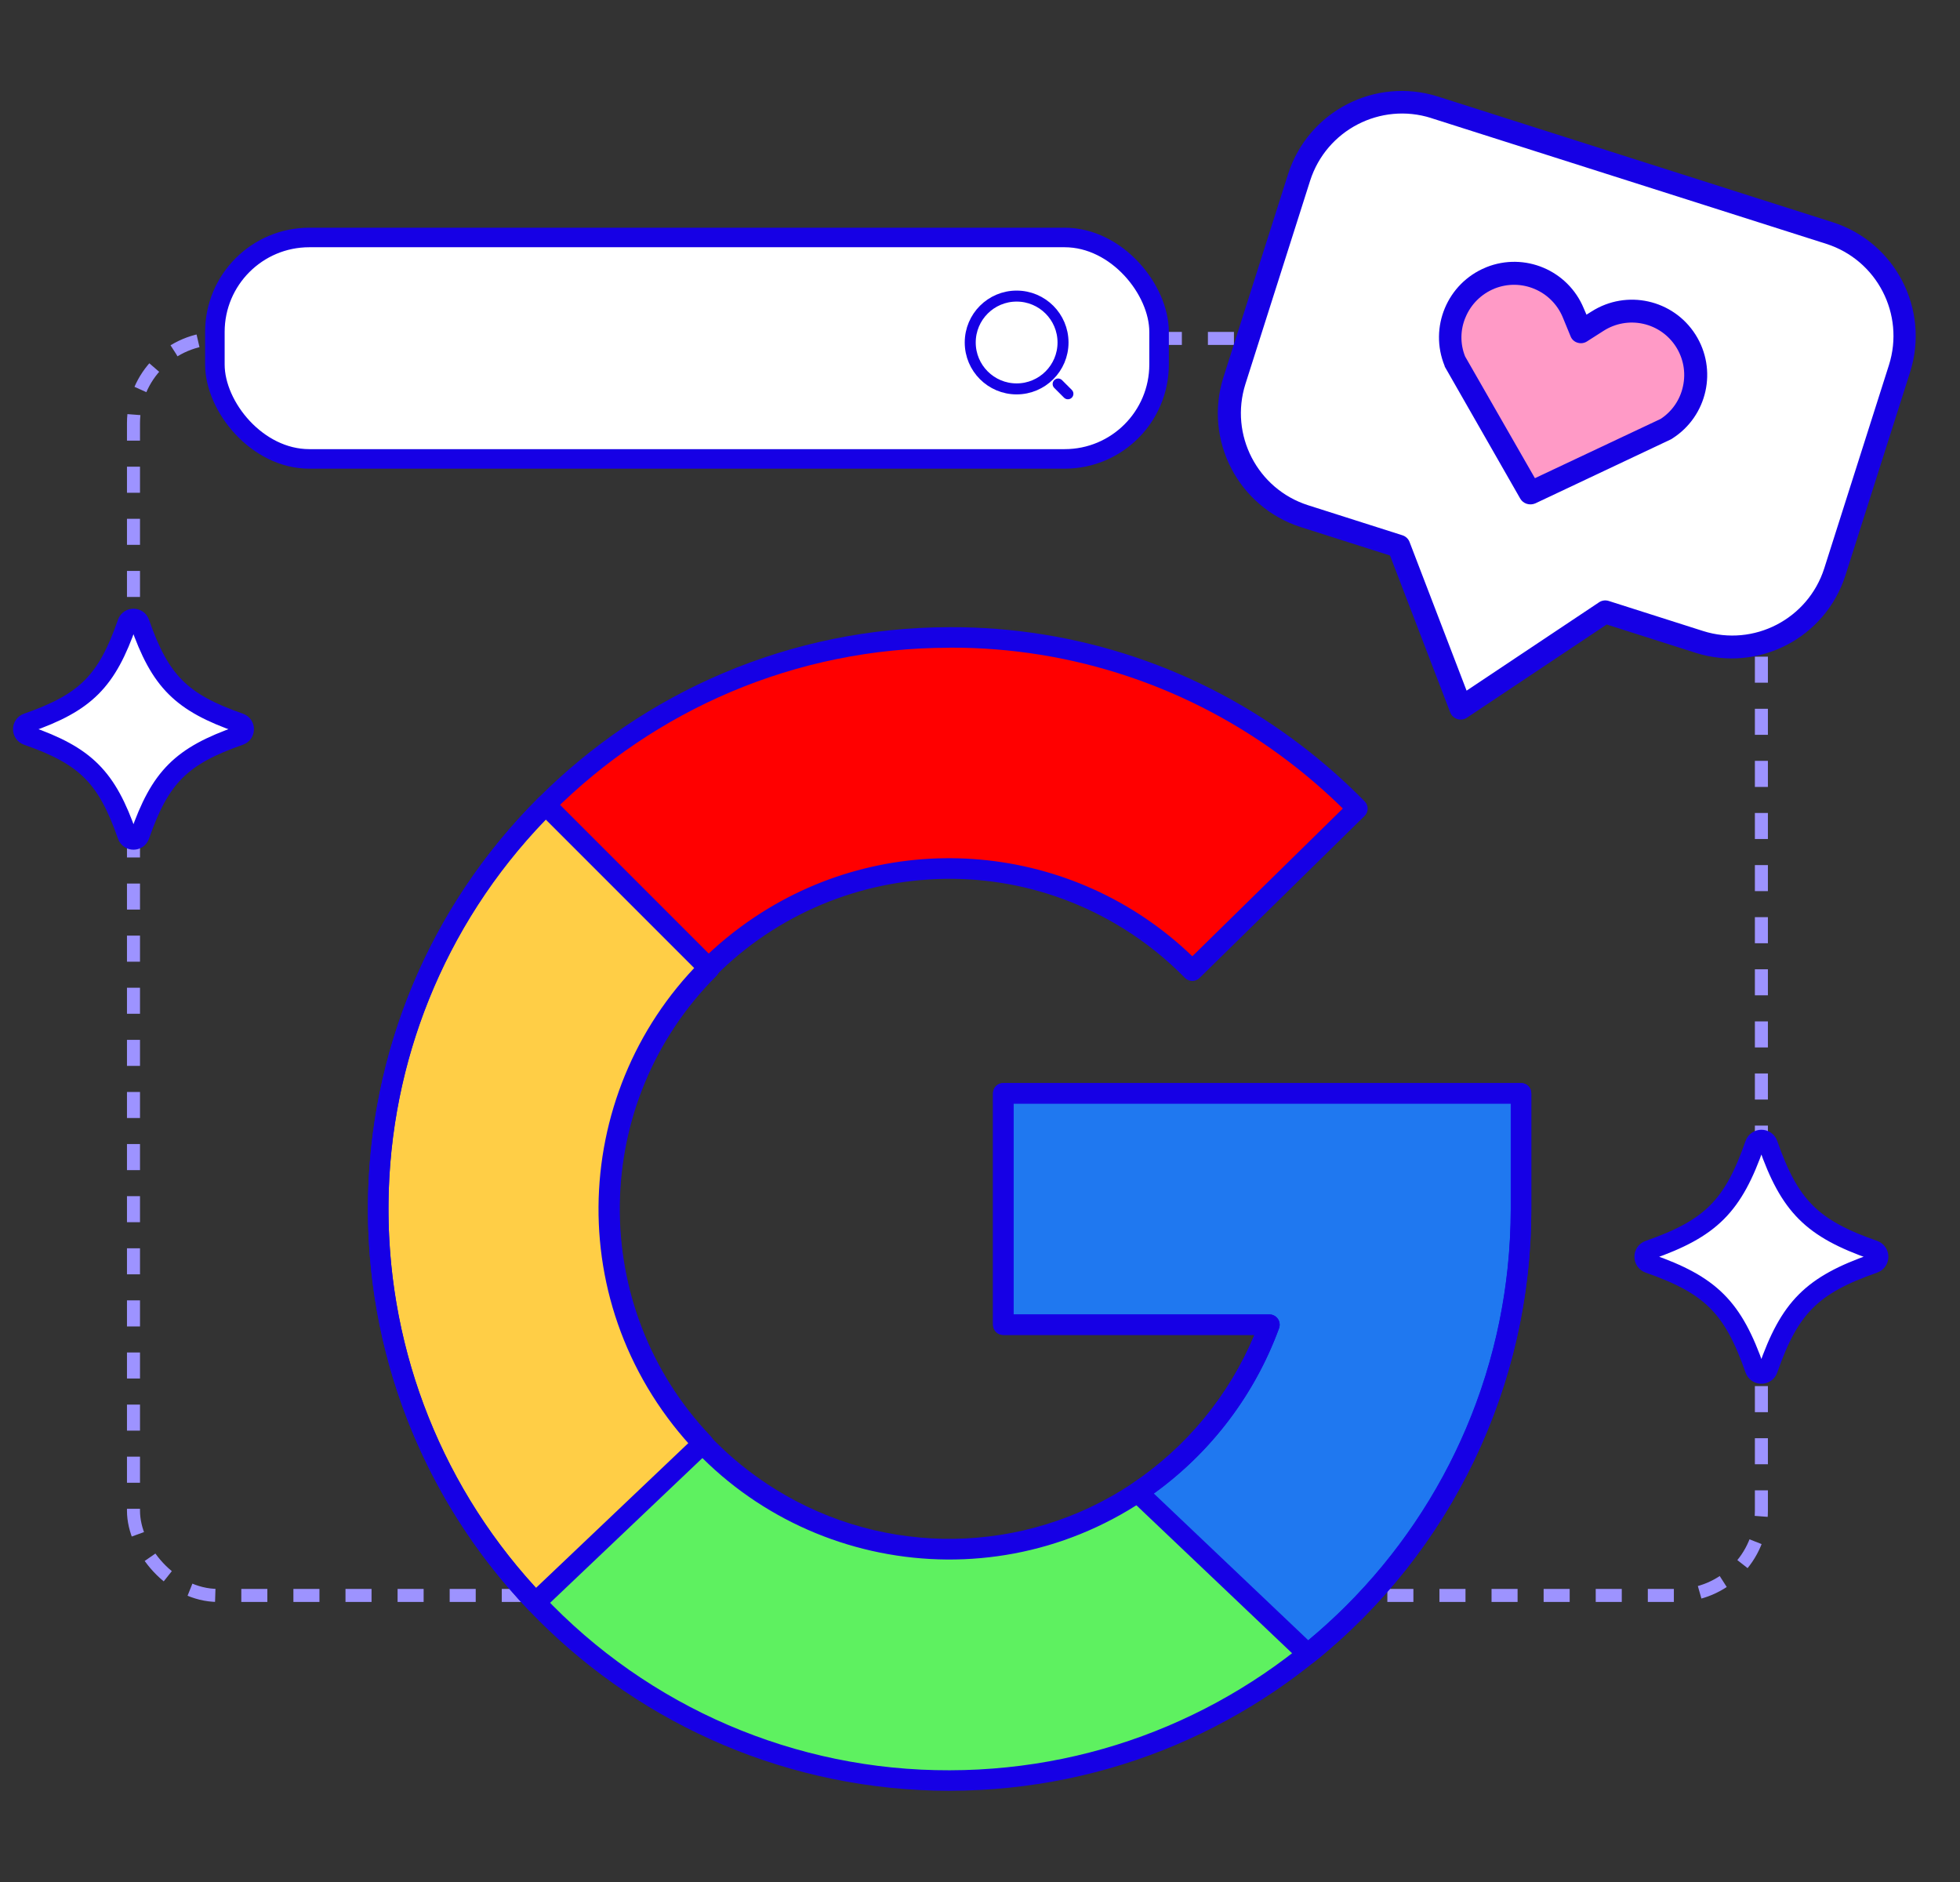
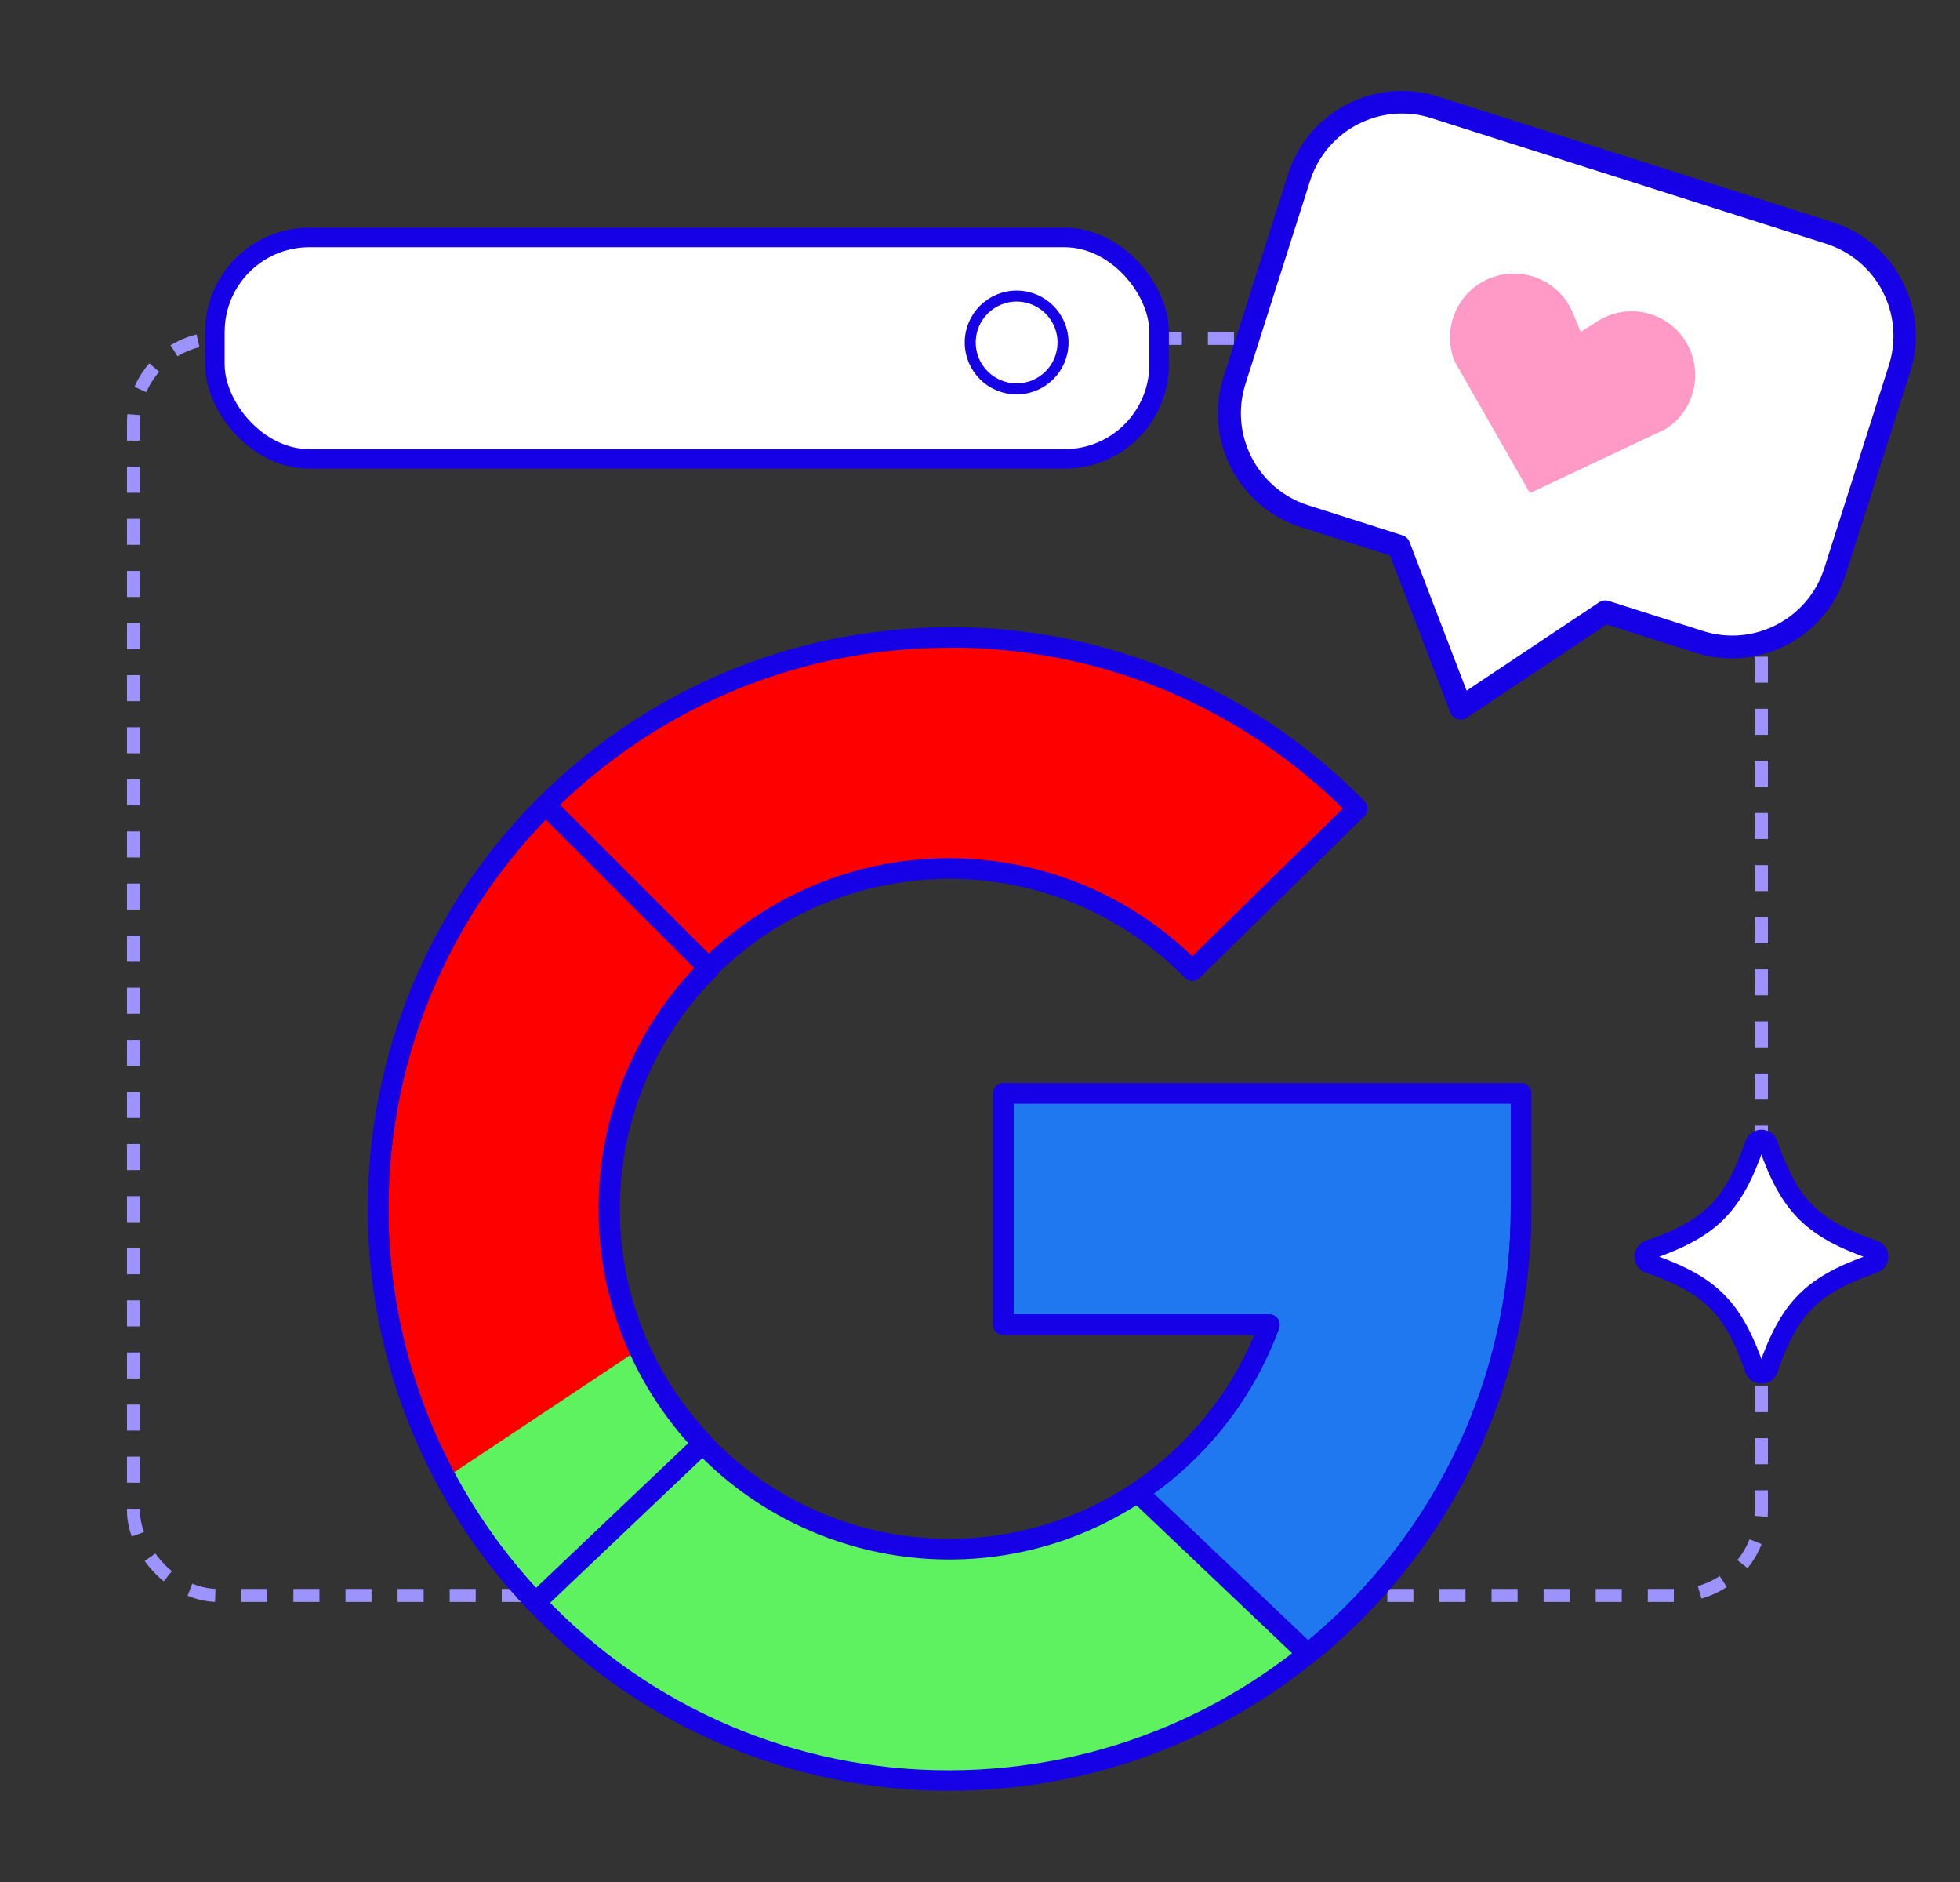
<svg xmlns="http://www.w3.org/2000/svg" width="301" height="289" viewBox="0 0 301 289" fill="none">
  <rect x="0" y="0" width="301" height="289" fill="#333333" stroke="none" />
  <rect x="20.5" y="51.961" width="250" height="193" rx="13" stroke="#9D93FF" stroke-width="2" stroke-dasharray="4 4" />
  <path d="M280.971 35.762L220.323 16.461C211.611 13.694 202.309 18.51 199.529 27.221L189.591 58.443C186.825 67.159 191.636 76.466 200.339 79.241L214.842 83.86L224.372 108.716L246.519 93.942L261.022 98.56C269.734 101.327 279.036 96.511 281.816 87.8L291.753 56.578C294.494 47.853 289.678 38.555 280.971 35.771V35.762Z" fill="white" />
  <path d="M223.798 110.402C223.291 110.24 222.884 109.855 222.7 109.356L213.467 85.291L199.765 80.931C190.147 77.849 184.837 67.566 187.88 57.935L197.817 26.714C200.903 17.091 211.178 11.773 220.809 14.819L281.457 34.125C291.075 37.207 296.385 47.49 293.342 57.121L283.405 88.343C280.319 97.965 270.044 103.284 260.413 100.237L246.742 95.885L225.3 110.183C224.862 110.485 224.306 110.564 223.798 110.402ZM219.793 18.125C212.005 15.66 203.692 19.963 201.197 27.747L191.259 58.968C188.795 66.761 193.093 75.078 200.873 77.569L215.376 82.188C215.884 82.35 216.291 82.735 216.475 83.234L225.226 106.042L245.551 92.488C245.989 92.186 246.545 92.108 247.053 92.269L261.556 96.888C269.344 99.353 277.657 95.049 280.152 87.266L290.09 56.044C292.554 48.252 288.255 39.934 280.476 37.443L219.789 18.129L219.793 18.125Z" fill="#1600E5" />
  <path d="M245.289 49.351L242.754 50.971L241.554 48.055C239.488 43.091 233.815 40.709 228.824 42.719C223.803 44.741 221.369 50.45 223.387 55.471C223.396 55.497 223.409 55.523 223.418 55.545L234.953 75.713L255.826 65.859C260.387 62.926 261.709 56.854 258.785 52.288C255.891 47.753 249.868 46.426 245.332 49.325C245.319 49.333 245.302 49.342 245.289 49.351Z" fill="#FF9AC6" />
-   <path d="M234.463 77.355C234.042 77.223 233.688 76.939 233.469 76.562L221.934 56.394C221.885 56.337 221.855 56.263 221.855 56.184C219.43 50.266 222.258 43.498 228.172 41.068C228.185 41.064 228.198 41.055 228.211 41.05C228.229 41.055 228.251 41.05 228.255 41.029C234.125 38.678 240.793 41.488 243.214 47.333L243.638 48.313L244.417 47.827C249.798 44.395 256.942 45.98 260.37 51.36C263.797 56.745 262.213 63.889 256.833 67.317C256.78 67.374 256.701 67.387 256.644 67.439L235.771 77.293C235.356 77.468 234.896 77.49 234.467 77.355H234.463ZM225.02 54.766L235.719 73.419L255.029 64.318C256.789 63.167 258.023 61.367 258.457 59.31C259.415 54.967 256.671 50.673 252.332 49.714C250.244 49.254 248.06 49.644 246.256 50.8L243.721 52.419C243.288 52.7 242.754 52.77 242.264 52.616C241.765 52.472 241.366 52.1 241.187 51.614L239.987 48.698C238.28 44.627 233.626 42.67 229.525 44.303C229.507 44.299 229.485 44.303 229.481 44.325C227.502 45.135 225.926 46.689 225.09 48.659C224.241 50.603 224.214 52.809 225.016 54.77L225.02 54.766Z" fill="#1600E5" />
-   <path d="M21.465 95.645C24.606 104.634 27.827 107.855 36.816 110.996C37.728 111.313 37.728 112.609 36.816 112.926C27.827 116.067 24.606 119.288 21.465 128.277C21.148 129.189 19.852 129.189 19.535 128.277C16.394 119.288 13.173 116.067 4.184 112.926C3.272 112.609 3.272 111.313 4.184 110.996C13.173 107.855 16.394 104.634 19.535 95.645C19.852 94.733 21.148 94.733 21.465 95.645Z" fill="white" stroke="#1600E5" stroke-width="3" stroke-miterlimit="10" />
  <path d="M271.521 175.685C274.847 185.203 278.258 188.613 287.776 191.939C288.741 192.275 288.741 193.647 287.776 193.982C278.258 197.308 274.847 200.719 271.521 210.237C271.186 211.202 269.814 211.202 269.479 210.237C266.153 200.719 262.742 197.308 253.224 193.982C252.259 193.647 252.259 192.275 253.224 191.939C262.742 188.613 266.153 185.203 269.479 175.685C269.814 174.72 271.186 174.72 271.521 175.685Z" fill="white" stroke="#1600E5" stroke-width="3" stroke-miterlimit="10" />
  <rect x="33" y="36.461" width="145" height="34" rx="14.5" fill="white" stroke="#1600E5" stroke-width="3" />
  <path d="M156.125 59.711C160.06 59.711 163.25 56.521 163.25 52.586C163.25 48.651 160.06 45.461 156.125 45.461C152.19 45.461 149 48.651 149 52.586C149 56.521 152.19 59.711 156.125 59.711Z" stroke="#1600E5" stroke-width="1.688" stroke-linecap="round" stroke-linejoin="round" />
-   <path d="M164 60.461L162.5 58.961" stroke="#1600E5" stroke-width="1.688" stroke-linecap="round" stroke-linejoin="round" />
  <path d="M233.584 167.864V185.626C233.53 234.101 194.19 273.351 145.716 273.297C113.38 273.258 83.678 255.446 68.425 226.93C45.618 184.165 61.796 131.01 104.556 108.198C134.76 92.089 171.58 95.013 198.866 115.694C202.262 118.282 205.466 121.108 208.458 124.159L183.102 149.043C180.173 146.056 176.895 143.428 173.342 141.218C148.827 126.024 116.634 133.584 101.44 158.099C92.281 172.879 91.08 191.252 98.236 207.105C106.702 225.798 125.311 237.821 145.834 237.851C167.81 237.787 187.418 224.036 194.953 203.389H154.078V167.864H233.589H233.584Z" fill="#FF0000" />
  <path d="M211.741 243.486C179.73 279.892 124.262 283.451 87.856 251.44C79.962 244.5 73.382 236.197 68.425 226.93L98.231 207.105C106.697 225.798 125.306 237.822 145.829 237.851C160.757 237.851 174.966 231.453 184.859 220.276L211.741 243.481V243.486Z" fill="#5EF160" />
-   <path d="M93.605 185.627C93.6 199.014 98.748 211.889 107.986 221.58L82.246 246.041C49.423 211.579 50.117 157.218 83.811 123.603L108.921 148.714C99.112 158.493 93.605 171.777 93.61 185.627H93.605Z" fill="#FFCE46" />
  <path d="M233.584 167.864V185.627C233.584 212.184 221.545 237.315 200.835 253.945L174.705 229.12C184.027 222.923 191.119 213.907 194.948 203.389H154.073V167.864H233.584Z" fill="#1F78F0" />
  <path d="M145.829 274.961C96.519 274.902 56.559 234.942 56.5 185.627C56.554 136.316 96.519 96.351 145.829 96.297C165.334 96.213 184.322 102.592 199.821 114.439C203.276 117.072 206.539 119.951 209.581 123.052C210.191 123.672 210.181 124.671 209.561 125.281L184.204 150.166C183.584 150.776 182.585 150.766 181.975 150.146C179.135 147.247 175.955 144.698 172.505 142.557C148.728 127.801 117.495 135.115 102.74 158.892C87.984 182.669 95.298 213.902 119.075 228.657C135.922 239.111 157.317 238.781 173.834 227.806C182.216 222.21 188.762 214.266 192.645 204.964H154.073C153.202 204.964 152.498 204.26 152.498 203.389V167.864C152.498 166.993 153.202 166.289 154.073 166.289H233.584C234.455 166.289 235.159 166.993 235.159 167.864V185.627C235.1 234.937 195.14 274.897 145.829 274.956V274.961ZM145.829 99.457C98.261 99.432 59.679 137.974 59.655 185.543C59.645 207.661 68.14 228.938 83.387 244.958C99.59 262.16 122.2 271.88 145.829 271.806C193.398 271.747 231.945 233.2 232.004 185.632V169.444H155.648V201.814H194.943C195.815 201.814 196.518 202.518 196.518 203.389C196.518 203.571 196.484 203.753 196.425 203.926C192.463 214.748 185.164 224.031 175.576 230.429C150.82 246.897 117.401 240.179 100.933 215.423C84.465 190.666 91.183 157.248 115.94 140.78C136.975 126.787 164.906 129.302 183.107 146.824L206.219 124.139C203.606 121.565 200.83 119.164 197.911 116.939C182.959 105.516 164.65 99.363 145.834 99.442L145.829 99.457Z" fill="#1600E5" />
  <path d="M82.246 247.621C81.812 247.621 81.399 247.443 81.104 247.128C47.695 212.046 48.399 156.706 82.693 122.491C83.318 121.9 84.298 121.9 84.923 122.491L110.034 147.601C110.649 148.216 110.649 149.216 110.034 149.831C90.588 169.232 90.189 200.603 109.128 220.497C109.728 221.127 109.704 222.126 109.069 222.727L83.328 247.188C83.033 247.468 82.644 247.621 82.24 247.621H82.246ZM83.82 125.847C52.193 158.577 51.534 210.279 82.314 243.801L105.776 221.506C87.098 200.702 87.502 169.05 106.706 148.728L83.82 125.842V125.847ZM200.839 255.525C200.436 255.525 200.047 255.372 199.752 255.092L173.622 230.267C172.992 229.666 172.963 228.667 173.563 228.037C173.647 227.953 173.736 227.875 173.834 227.811C182.216 222.215 188.757 214.271 192.645 204.969H154.078C153.207 204.969 152.503 204.265 152.503 203.394V167.869C152.503 166.998 153.207 166.294 154.078 166.294H233.589C234.46 166.294 235.164 166.998 235.164 167.869V185.631C235.198 212.676 222.933 238.264 201.829 255.18C201.548 255.407 201.199 255.53 200.839 255.53V255.525ZM177.2 229.317L200.918 251.848C220.645 235.518 232.043 211.239 232.014 185.631V169.444H155.658V201.814H194.953C195.824 201.814 196.528 202.518 196.528 203.389C196.528 203.571 196.494 203.753 196.435 203.926C192.704 214.118 186.005 222.963 177.2 229.312V229.317Z" fill="#1600E5" />
</svg>